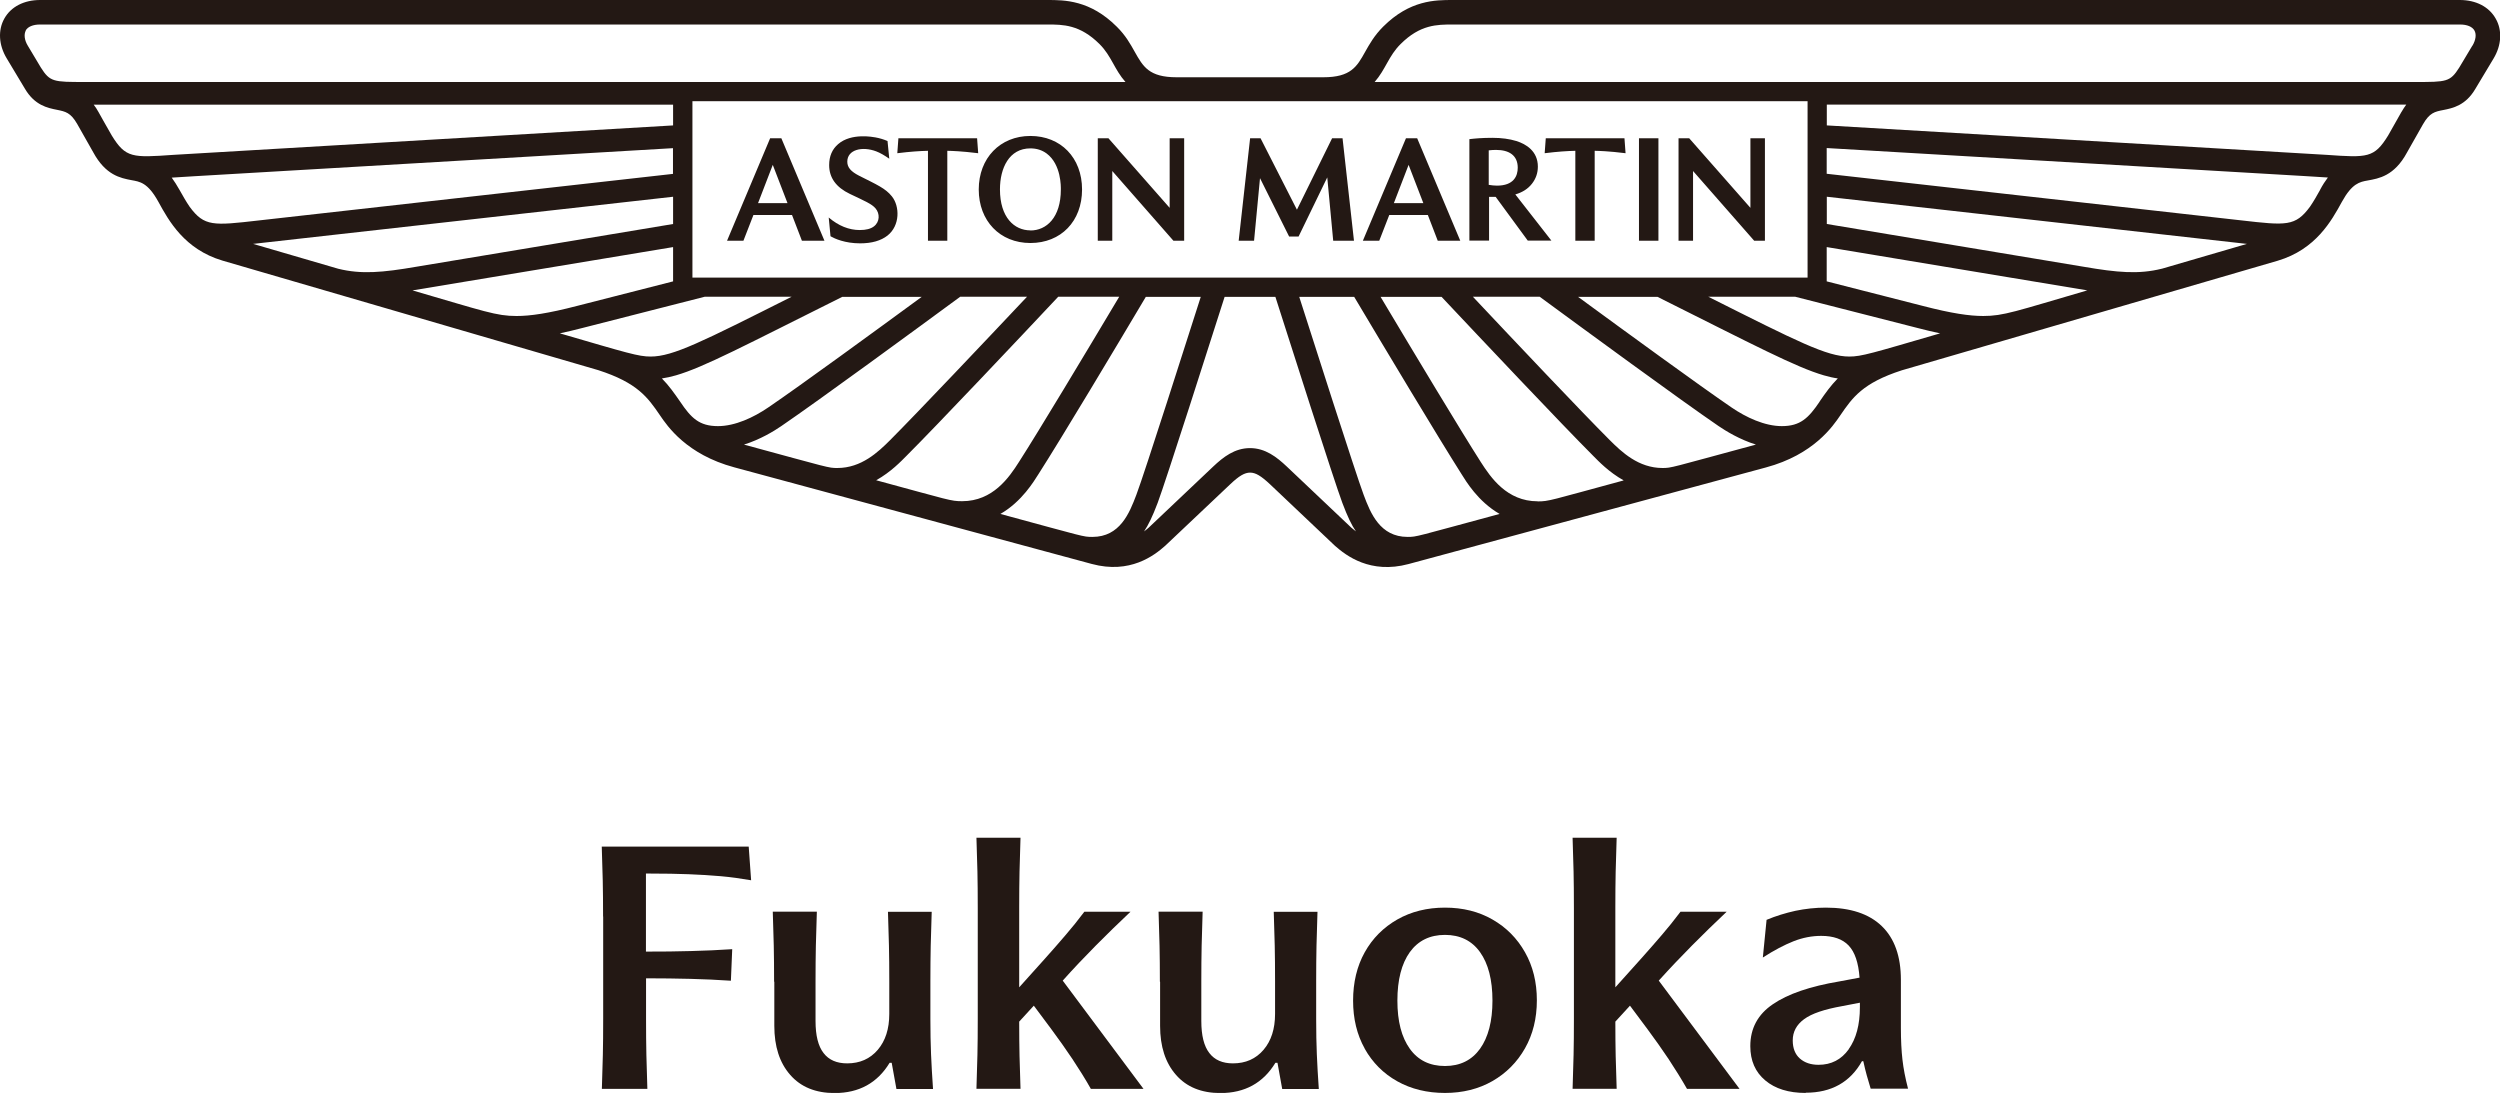
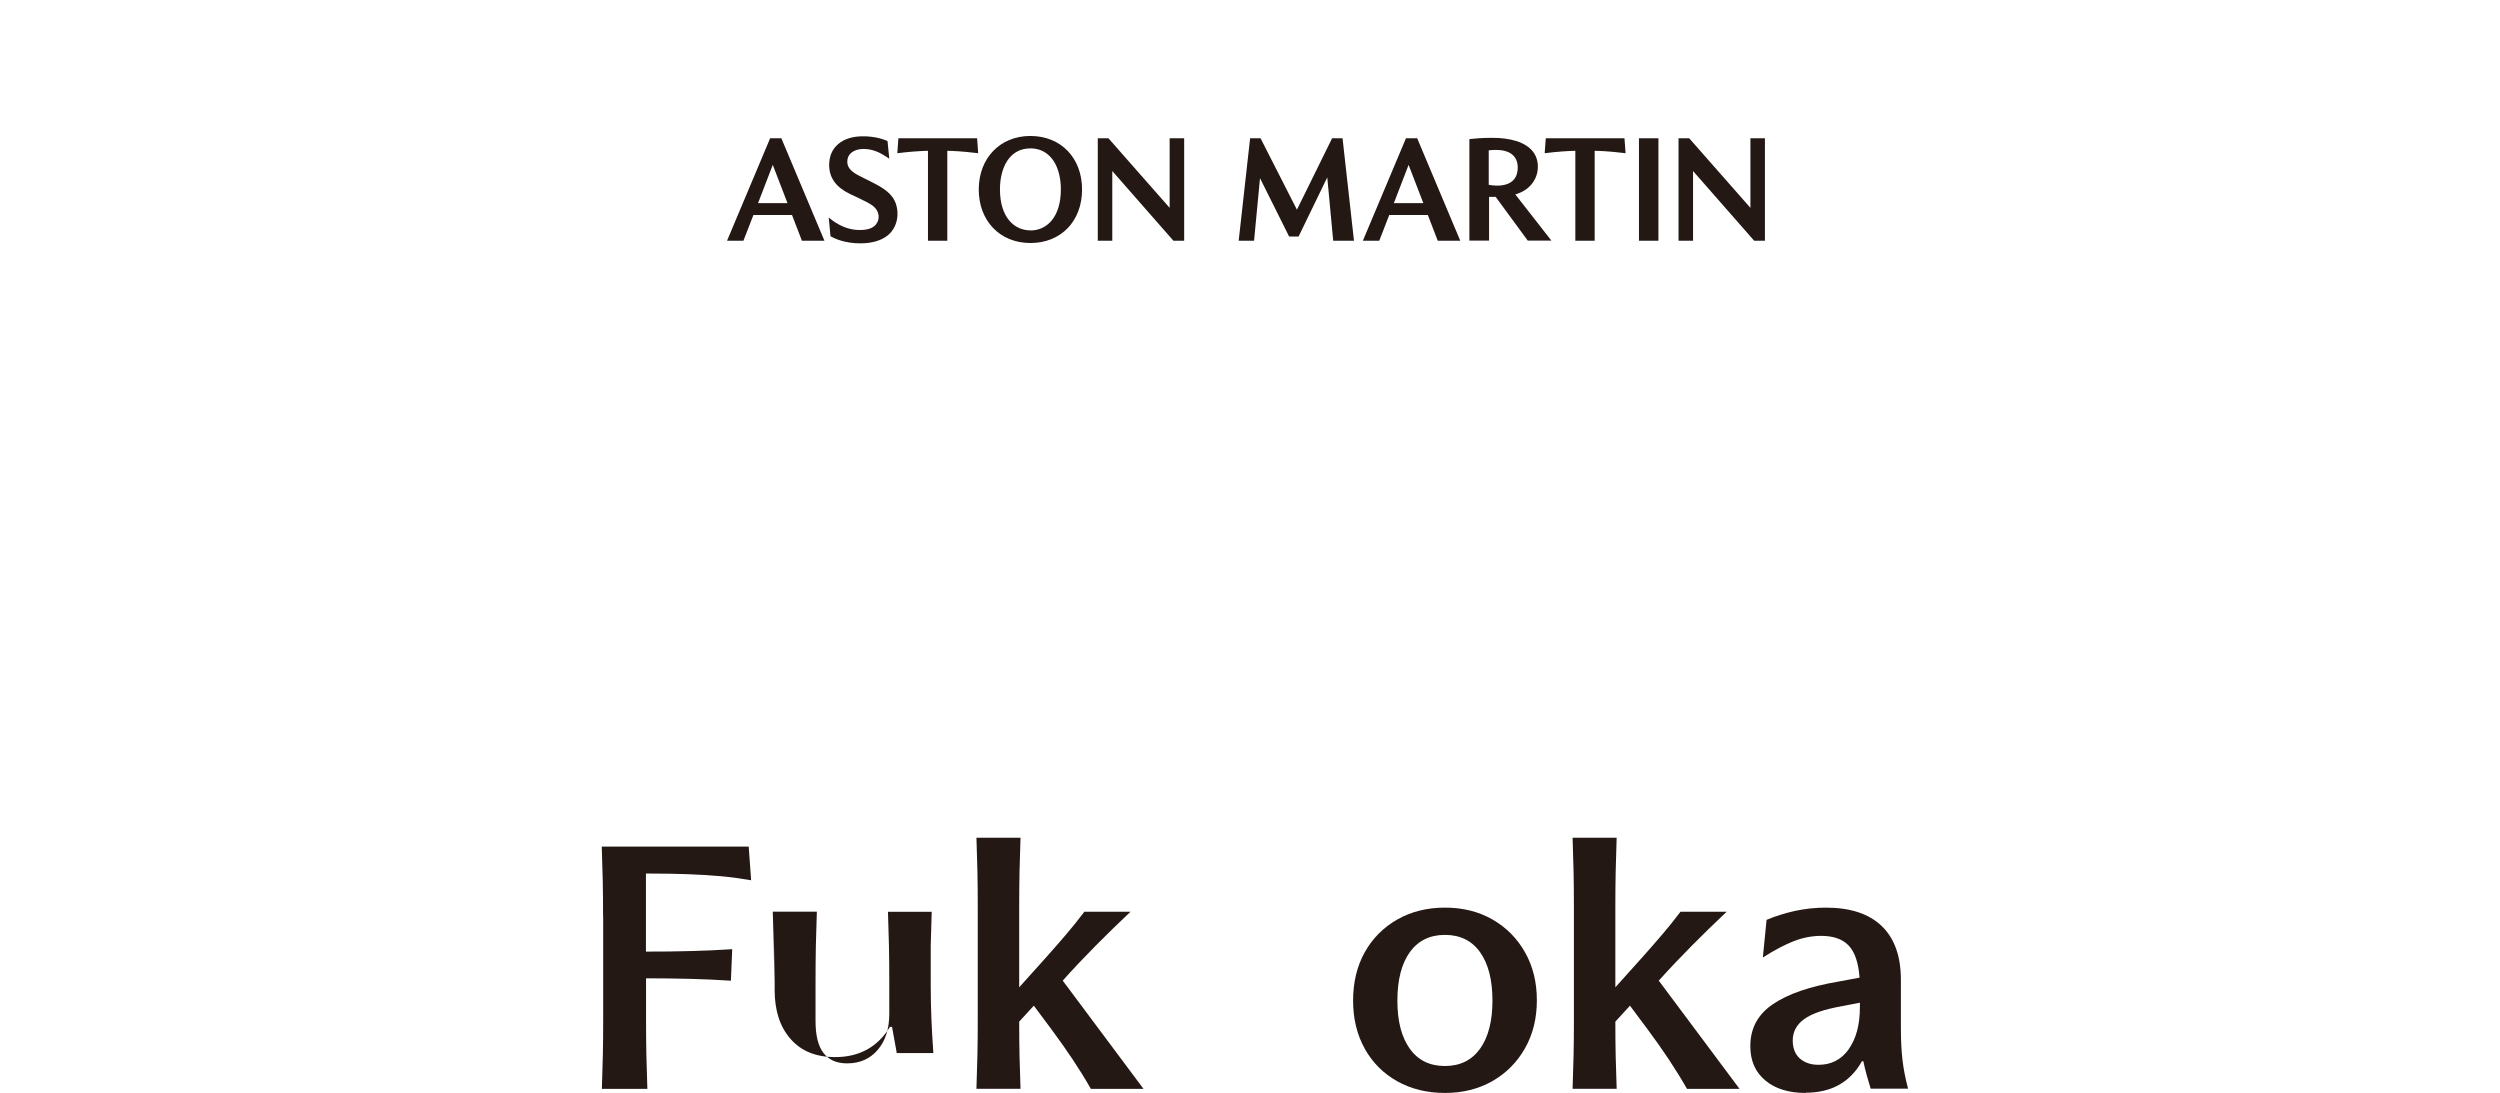
<svg xmlns="http://www.w3.org/2000/svg" id="_レイヤー_2" viewBox="0 0 227.46 99.44">
  <defs>
    <style>.cls-1{fill:#231814;}</style>
  </defs>
  <g id="_レイヤー_7">
    <path class="cls-1" d="m68.96,18.48h2.69l-1.34-3.48-1.34,3.48Zm-2.81,3.42l3.92-9.32h1.02l3.92,9.32h-2.05l-.9-2.34h-3.51l-.91,2.34h-1.47Zm9.41-.43l-.16-1.68c.9.76,1.84,1.14,2.83,1.14.57,0,.99-.11,1.28-.33.55-.42.55-1.17.15-1.64-.34-.4-.93-.65-2.34-1.32-1.25-.6-1.88-1.47-1.88-2.62,0-.8.27-1.44.82-1.91,1.2-1.04,3.19-.64,3.39-.61.38.07.75.18,1.1.33l.16,1.61c-.43-.3-.82-.53-1.19-.67-1.27-.48-2.63-.16-2.63.94,0,.53.34.9,1.06,1.27,1.64.83,2.41,1.15,3,1.89.72.9.75,2.65-.4,3.56-.6.47-1.43.71-2.49.71-1.39,0-2.32-.43-2.69-.64Zm8.87.43v-8.18c-.76.02-1.57.07-2.79.22l.1-1.36h7.16l.1,1.36c-1.55-.19-2.38-.21-2.81-.22v8.18h-1.77Zm9.32-.93c1.45,0,2.77-1.16,2.77-3.73,0-.21.05-2.28-1.3-3.28-.41-.3-.9-.46-1.47-.46-1.94,0-2.77,1.8-2.77,3.73,0,2.56,1.31,3.73,2.77,3.73Zm0,1.14c-2.78,0-4.7-2.02-4.7-4.87s1.94-4.87,4.7-4.87,4.7,1.98,4.7,4.87-1.92,4.87-4.7,4.87Zm6.13-.21v-9.32h.97l5.57,6.33v-6.33h1.32v9.32h-.98l-5.56-6.34v6.34h-1.32Zm12.82,0l1.04-9.32h.95l3.31,6.5,3.2-6.5h.95l1.04,9.32h-1.89l-.54-5.76-2.61,5.38h-.86l-2.65-5.31-.54,5.69h-1.42Zm14.11-3.42h2.69l-1.34-3.48-1.34,3.48Zm-2.81,3.42l3.92-9.32h1.02l3.92,9.32h-2.05l-.9-2.34h-3.51l-.91,2.34h-1.47Zm11.46-5.08c.25.04.5.07.74.07,1.52,0,1.89-.87,1.89-1.63,0-1.14-.81-1.62-1.97-1.62-.21,0-.43.01-.67.04v3.15Zm-1.77,5.08v-9.24c.52-.06,1.14-.12,2.09-.12.84,0,1.56.1,2.18.29.9.28,1.96.93,1.96,2.33,0,.58-.18,1.1-.54,1.56-.36.46-.86.78-1.51.97l3.28,4.2h-2.15l-2.92-3.98h-.6v3.98h-1.77Zm9.64,0v-8.18c-.76.02-1.57.07-2.79.22l.1-1.36h7.16l.1,1.36c-1.54-.19-2.38-.21-2.81-.22v8.18h-1.77Zm5.79-9.32h1.77v9.32h-1.77v-9.32Zm3.6,9.32v-9.32h.97l5.57,6.33v-6.33h1.32v9.32h-.98l-5.56-6.34v6.34h-1.32Z" />
-     <path class="cls-1" d="m227.06,1.68c-.6-1.06-1.79-1.68-3.25-1.68h-91.66c-1.55,0-3.88,0-6.31,2.43-.8.8-1.24,1.59-1.63,2.28-.75,1.35-1.3,2.32-3.81,2.32h-13.35c-2.51,0-3.05-.97-3.81-2.32-.39-.7-.83-1.49-1.63-2.28-2.43-2.43-4.77-2.43-6.31-2.43H3.65C2.19,0,1,.61.4,1.68c-.6,1.06-.52,2.42.21,3.63l1.65,2.75c.89,1.52,2.06,1.76,2.92,1.93.78.16,1.25.25,1.85,1.3l1.45,2.56c1.13,2.09,2.48,2.35,3.48,2.54.76.14,1.48.21,2.45,1.97.94,1.72,2.37,4.32,5.83,5.35.34.1,34.15,9.96,34.2,9.97,3.56,1.15,4.49,2.47,5.61,4.11.66.97,2.41,3.56,6.76,4.73l32.52,8.79c3.48.94,5.68-.76,6.69-1.66l5.9-5.58c.81-.77,1.32-1.07,1.82-1.07s1,.3,1.82,1.07l5.9,5.59c1.02.9,3.22,2.59,6.69,1.66l32.52-8.79c4.35-1.17,6.1-3.76,6.76-4.73,1.11-1.62,2.02-2.95,5.61-4.11.04-.01,33.86-9.87,34.2-9.97,3.46-1.03,4.89-3.63,5.83-5.35.93-1.69,1.62-1.82,2.36-1.95.98-.18,2.41-.39,3.57-2.55l1.45-2.56c.6-1.05,1.07-1.15,1.85-1.3.86-.17,2.03-.41,2.92-1.93l1.65-2.75c.73-1.21.81-2.57.2-3.63Zm-62.6,7.53v16.05H63V9.21h101.46Zm-36.39,39.64c-2.5,0-3.37-2.14-4-3.83-.72-1.92-4.75-14.54-5.86-18.01h5c2.72,4.57,7.64,12.78,9.78,16.15.38.6,1.47,2.46,3.45,3.6-7.71,2.08-7.52,2.09-8.37,2.09Zm11.83-3.24c-2.8,0-4.27-2.17-5.17-3.57-1.84-2.88-6-9.8-9.12-15.03h5.55c3.5,3.72,10.92,11.59,13.83,14.5.44.44,1.38,1.44,2.74,2.2-6.76,1.83-6.79,1.91-7.84,1.91Zm11.36-3.03c-2.18,0-3.71-1.45-4.8-2.54-2.57-2.57-8.66-9.01-12.45-13.04h6.08c3.87,2.84,12.78,9.38,16.28,11.77.65.44,1.91,1.22,3.39,1.68-7.84,2.12-7.67,2.13-8.5,2.13Zm14.3-6.04c-1.01,1.49-1.75,2.23-3.44,2.23-1.56,0-3.25-.79-4.58-1.7-2.9-1.98-9.59-6.86-13.96-10.06h7.23c8.86,4.43,12.59,6.4,15.13,7.14.46.13.88.23,1.27.28-.66.67-1.13,1.34-1.66,2.11Zm2.69-4.1c-2.03,0-4.66-1.34-12.82-5.44h7.91l11.08,2.83c.75.2,1.45.36,2.1.5-6.21,1.81-7.15,2.11-8.26,2.11Zm21.66-6.02c-6.55,1.91-7.61,2.33-9.47,2.33-1.23,0-2.86-.23-5.51-.92h0s-8.73-2.23-8.73-2.23v-3.12l23.71,3.94Zm6.77-1.97c-2.09.52-4.03.35-7.1-.18h0s-23.37-3.89-23.37-3.89v-2.48l38.22,4.29-7.74,2.26Zm14.41-7.17c-.3.54-.59,1.05-.92,1.53-1.33,1.8-2.15,1.71-6.25,1.24l-37.72-4.24v-2.34l43.5,2.55c.33.02,1.21.08,2.1.13-.24.32-.48.68-.71,1.12Zm7.4-7.09s-.8,1.41-1.21,2.14c-1.26,2.05-1.89,2.02-5.58,1.76l-45.49-2.68v-1.89h52.72c-.15.2-.29.42-.43.66Zm6.45-6.03l-1.19,1.99c-.83,1.31-1.16,1.31-3.98,1.31h-94.7c1.01-1.16,1.27-2.37,2.36-3.45,1.78-1.78,3.32-1.78,4.74-1.78h91.66c.63,0,1.11.2,1.3.54.2.35.13.87-.18,1.39Zm-120.85,44.19c.39-.58.76-1.33,1.24-2.6.74-1.97,4.91-15.04,6.09-18.74h4.62c1.18,3.7,5.35,16.77,6.09,18.74.48,1.27.84,2.02,1.24,2.6-.14-.11-.28-.22-.42-.34l-5.87-5.56c-.92-.87-1.96-1.68-3.35-1.68-1.39,0-2.43.81-3.35,1.68l-5.87,5.56c-.14.12-.28.24-.42.34Zm-13.07-1.59c1.98-1.14,3.06-3,3.45-3.6,2.15-3.36,7.06-11.57,9.78-16.15h5c-1.11,3.47-5.13,16.09-5.86,18.01-.64,1.69-1.5,3.83-4,3.83-.85,0-.66,0-8.37-2.09Zm-11.31-3.06c1.36-.76,2.3-1.76,2.74-2.2,2.91-2.91,10.33-10.77,13.83-14.5h5.55c-3.12,5.23-7.28,12.16-9.12,15.03-.89,1.4-2.37,3.57-5.17,3.57-1.05,0-1.08-.08-7.84-1.91Zm-12.02-3.25c1.48-.46,2.75-1.24,3.39-1.68,3.5-2.39,12.42-8.93,16.28-11.77h6.08c-3.79,4.02-9.89,10.47-12.45,13.04-1.09,1.09-2.62,2.54-4.8,2.54-.83,0-.66,0-8.5-2.13Zm-7.46-6.02c.4-.06.82-.15,1.27-.28,2.55-.74,6.27-2.72,15.13-7.14h7.23c-4.37,3.2-11.05,8.08-13.96,10.06-1.33.91-3.02,1.7-4.58,1.7-1.7,0-2.44-.74-3.44-2.23-.53-.76-1-1.44-1.66-2.11Zm-9.3-4.1c.65-.14,1.34-.3,2.1-.5l11.08-2.83h7.91c-8.16,4.1-10.79,5.44-12.82,5.44-1.11,0-2.05-.3-8.26-2.11Zm10.31-7.85v3.12s-8.73,2.23-8.73,2.23h0c-2.65.69-4.28.92-5.51.92-1.85,0-2.91-.42-9.47-2.33l23.71-3.94Zm-38.22-.29l38.22-4.29v2.48s-23.37,3.89-23.37,3.89h0c-3.07.53-5.01.7-7.1.18l-7.74-2.26Zm-7.39-6.03c.89-.06,1.77-.11,2.1-.13l43.5-2.55v2.34s-37.72,4.24-37.72,4.24c-4.1.47-4.92.56-6.25-1.24-.33-.48-.62-1-.92-1.53-.24-.43-.48-.8-.71-1.12Zm-7.11-6.64h52.72v1.89s-45.49,2.68-45.49,2.68c-3.69.26-4.32.29-5.58-1.76-.41-.72-1.21-2.12-1.21-2.14-.14-.25-.28-.47-.43-.66ZM2.34,2.77c.19-.34.67-.54,1.3-.54h91.66c1.41,0,2.95,0,4.74,1.78,1.09,1.09,1.34,2.3,2.36,3.45H7.7c-2.82,0-3.15,0-3.98-1.31l-1.19-1.99c-.31-.51-.37-1.03-.18-1.39Z" />
    <path class="cls-1" d="m54.87,83.39c0-1.26-.01-2.35-.03-3.27-.02-.93-.05-1.96-.09-3.09h13.37l.22,3.06c-.93-.16-1.85-.29-2.76-.37-.92-.08-1.89-.14-2.92-.18-1.03-.04-2.19-.06-3.49-.06h-.4v7.1c1.46,0,2.83-.01,4.11-.05,1.28-.03,2.52-.09,3.74-.17l-.12,2.87c-1.21-.08-2.44-.14-3.69-.17-1.25-.03-2.59-.05-4.03-.05v3.7c0,1.26.01,2.34.03,3.26.02.92.05,1.95.09,3.1h-4.14c.04-1.15.07-2.19.09-3.1.02-.92.03-2,.03-3.26v-9.32Z" />
-     <path class="cls-1" d="m70.43,89.31c0-1.21-.01-2.3-.03-3.26s-.05-1.99-.09-3.1h4.01c-.04,1.11-.07,2.15-.09,3.1-.02.96-.03,2.04-.03,3.26v3.58c0,1.32.24,2.29.73,2.92.48.63,1.2.94,2.15.94,1.15,0,2.08-.41,2.78-1.23.7-.82,1.05-1.91,1.05-3.27v-2.93c0-1.26-.01-2.35-.03-3.27s-.05-1.96-.09-3.09h3.98c-.04,1.13-.07,2.16-.09,3.09s-.03,2.02-.03,3.27v3.4c0,1.19.02,2.26.06,3.21.04.95.1,2,.18,3.15h-3.33l-.43-2.38h-.19c-1.11,1.83-2.78,2.75-5,2.75-1.73,0-3.08-.55-4.04-1.65-.97-1.1-1.45-2.59-1.45-4.46v-4.01Z" />
+     <path class="cls-1" d="m70.43,89.31c0-1.21-.01-2.3-.03-3.26s-.05-1.99-.09-3.1h4.01c-.04,1.11-.07,2.15-.09,3.1-.02.96-.03,2.04-.03,3.26v3.58c0,1.32.24,2.29.73,2.92.48.63,1.2.94,2.15.94,1.15,0,2.08-.41,2.78-1.23.7-.82,1.05-1.91,1.05-3.27v-2.93c0-1.26-.01-2.35-.03-3.27s-.05-1.96-.09-3.09h3.98c-.04,1.13-.07,2.16-.09,3.09v3.4c0,1.19.02,2.26.06,3.21.04.95.1,2,.18,3.15h-3.33l-.43-2.38h-.19c-1.11,1.83-2.78,2.75-5,2.75-1.73,0-3.08-.55-4.04-1.65-.97-1.1-1.45-2.59-1.45-4.46v-4.01Z" />
    <path class="cls-1" d="m88.96,82.58c0-1.26-.01-2.35-.03-3.27-.02-.93-.05-1.96-.09-3.09h4.01c-.04,1.13-.07,2.16-.09,3.09-.02.93-.03,2.02-.03,3.27v7.25l2.38-2.65c.64-.72,1.25-1.41,1.82-2.08.58-.67,1.15-1.38,1.73-2.15h4.2c-1.11,1.05-2.16,2.07-3.15,3.07-.99,1-2,2.06-3.02,3.2l7.35,9.85h-4.79c-.51-.91-1.08-1.81-1.68-2.72-.61-.91-1.24-1.8-1.9-2.69l-1.61-2.16-1.33,1.45c0,1.19.01,2.23.03,3.12s.05,1.88.09,2.99h-4.01c.04-1.15.07-2.19.09-3.1.02-.92.03-2,.03-3.26v-10.13Z" />
-     <path class="cls-1" d="m105.53,89.31c0-1.21-.01-2.3-.03-3.26-.02-.96-.05-1.99-.09-3.1h4.01c-.04,1.11-.07,2.15-.09,3.1s-.03,2.04-.03,3.26v3.58c0,1.32.24,2.29.73,2.92.48.63,1.2.94,2.15.94,1.15,0,2.08-.41,2.78-1.23.7-.82,1.05-1.91,1.05-3.27v-2.93c0-1.26-.01-2.35-.03-3.27-.02-.93-.05-1.96-.09-3.09h3.98c-.04,1.13-.07,2.16-.09,3.09s-.03,2.02-.03,3.27v3.4c0,1.19.02,2.26.06,3.21.04.95.1,2,.18,3.15h-3.33l-.43-2.38h-.19c-1.11,1.83-2.78,2.75-5,2.75-1.73,0-3.08-.55-4.04-1.65-.97-1.1-1.45-2.59-1.45-4.46v-4.01Z" />
    <path class="cls-1" d="m124.17,95.41c-.71-1.27-1.06-2.72-1.06-4.37s.35-3.13,1.06-4.4c.71-1.27,1.7-2.26,2.96-2.98,1.27-.72,2.71-1.08,4.34-1.08s3.07.36,4.32,1.08c1.26.72,2.24,1.71,2.96,2.98.72,1.27,1.08,2.72,1.08,4.37s-.36,3.1-1.08,4.37c-.72,1.27-1.71,2.26-2.96,2.98-1.26.72-2.7,1.08-4.32,1.08s-3.07-.35-4.34-1.06c-1.27-.71-2.25-1.7-2.96-2.96Zm11.62-4.37c0-1.89-.38-3.36-1.13-4.41-.75-1.05-1.82-1.57-3.19-1.57s-2.44.52-3.2,1.57c-.75,1.05-1.13,2.52-1.13,4.41s.38,3.33,1.13,4.38,1.82,1.57,3.2,1.57,2.44-.53,3.19-1.57c.75-1.05,1.13-2.51,1.13-4.38Z" />
    <path class="cls-1" d="m143.2,82.58c0-1.26-.01-2.35-.03-3.27-.02-.93-.05-1.96-.09-3.09h4.01c-.04,1.13-.07,2.16-.09,3.09-.02.93-.03,2.02-.03,3.27v7.25l2.38-2.65c.64-.72,1.25-1.41,1.82-2.08.58-.67,1.15-1.38,1.73-2.15h4.2c-1.11,1.05-2.16,2.07-3.15,3.07-.99,1-2,2.06-3.03,3.2l7.35,9.85h-4.78c-.52-.91-1.08-1.81-1.68-2.72-.61-.91-1.24-1.8-1.9-2.69l-1.61-2.16-1.33,1.45c0,1.19.01,2.23.03,3.12.02.88.05,1.88.09,2.99h-4.01c.04-1.15.07-2.19.09-3.1.02-.92.03-2,.03-3.26v-10.13Z" />
    <path class="cls-1" d="m164.28,99.44c-1.54,0-2.77-.38-3.67-1.14-.91-.76-1.36-1.8-1.36-3.12,0-1.61.68-2.88,2.05-3.81,1.37-.94,3.39-1.63,6.07-2.08l1.82-.34c-.1-1.36-.43-2.33-.99-2.92-.56-.59-1.39-.88-2.5-.88-.84,0-1.68.16-2.52.49-.83.33-1.77.82-2.79,1.48l.34-3.43c.84-.35,1.72-.62,2.62-.82.91-.19,1.83-.29,2.78-.29,2.22,0,3.92.56,5.08,1.68,1.16,1.12,1.74,2.75,1.74,4.89v4.38c0,1.11.05,2.07.14,2.87s.26,1.69.51,2.65h-3.4c-.12-.39-.24-.79-.35-1.19-.11-.4-.22-.84-.32-1.31h-.12c-1.07,1.91-2.78,2.87-5.12,2.87Zm3.92-3.98c.68-.95,1.02-2.22,1.02-3.83v-.4l-1.61.31c-1.63.29-2.78.68-3.47,1.19-.69.51-1.03,1.15-1.03,1.93,0,.72.22,1.27.65,1.65s1,.57,1.7.57c1.15,0,2.07-.47,2.75-1.42Z" />
  </g>
</svg>